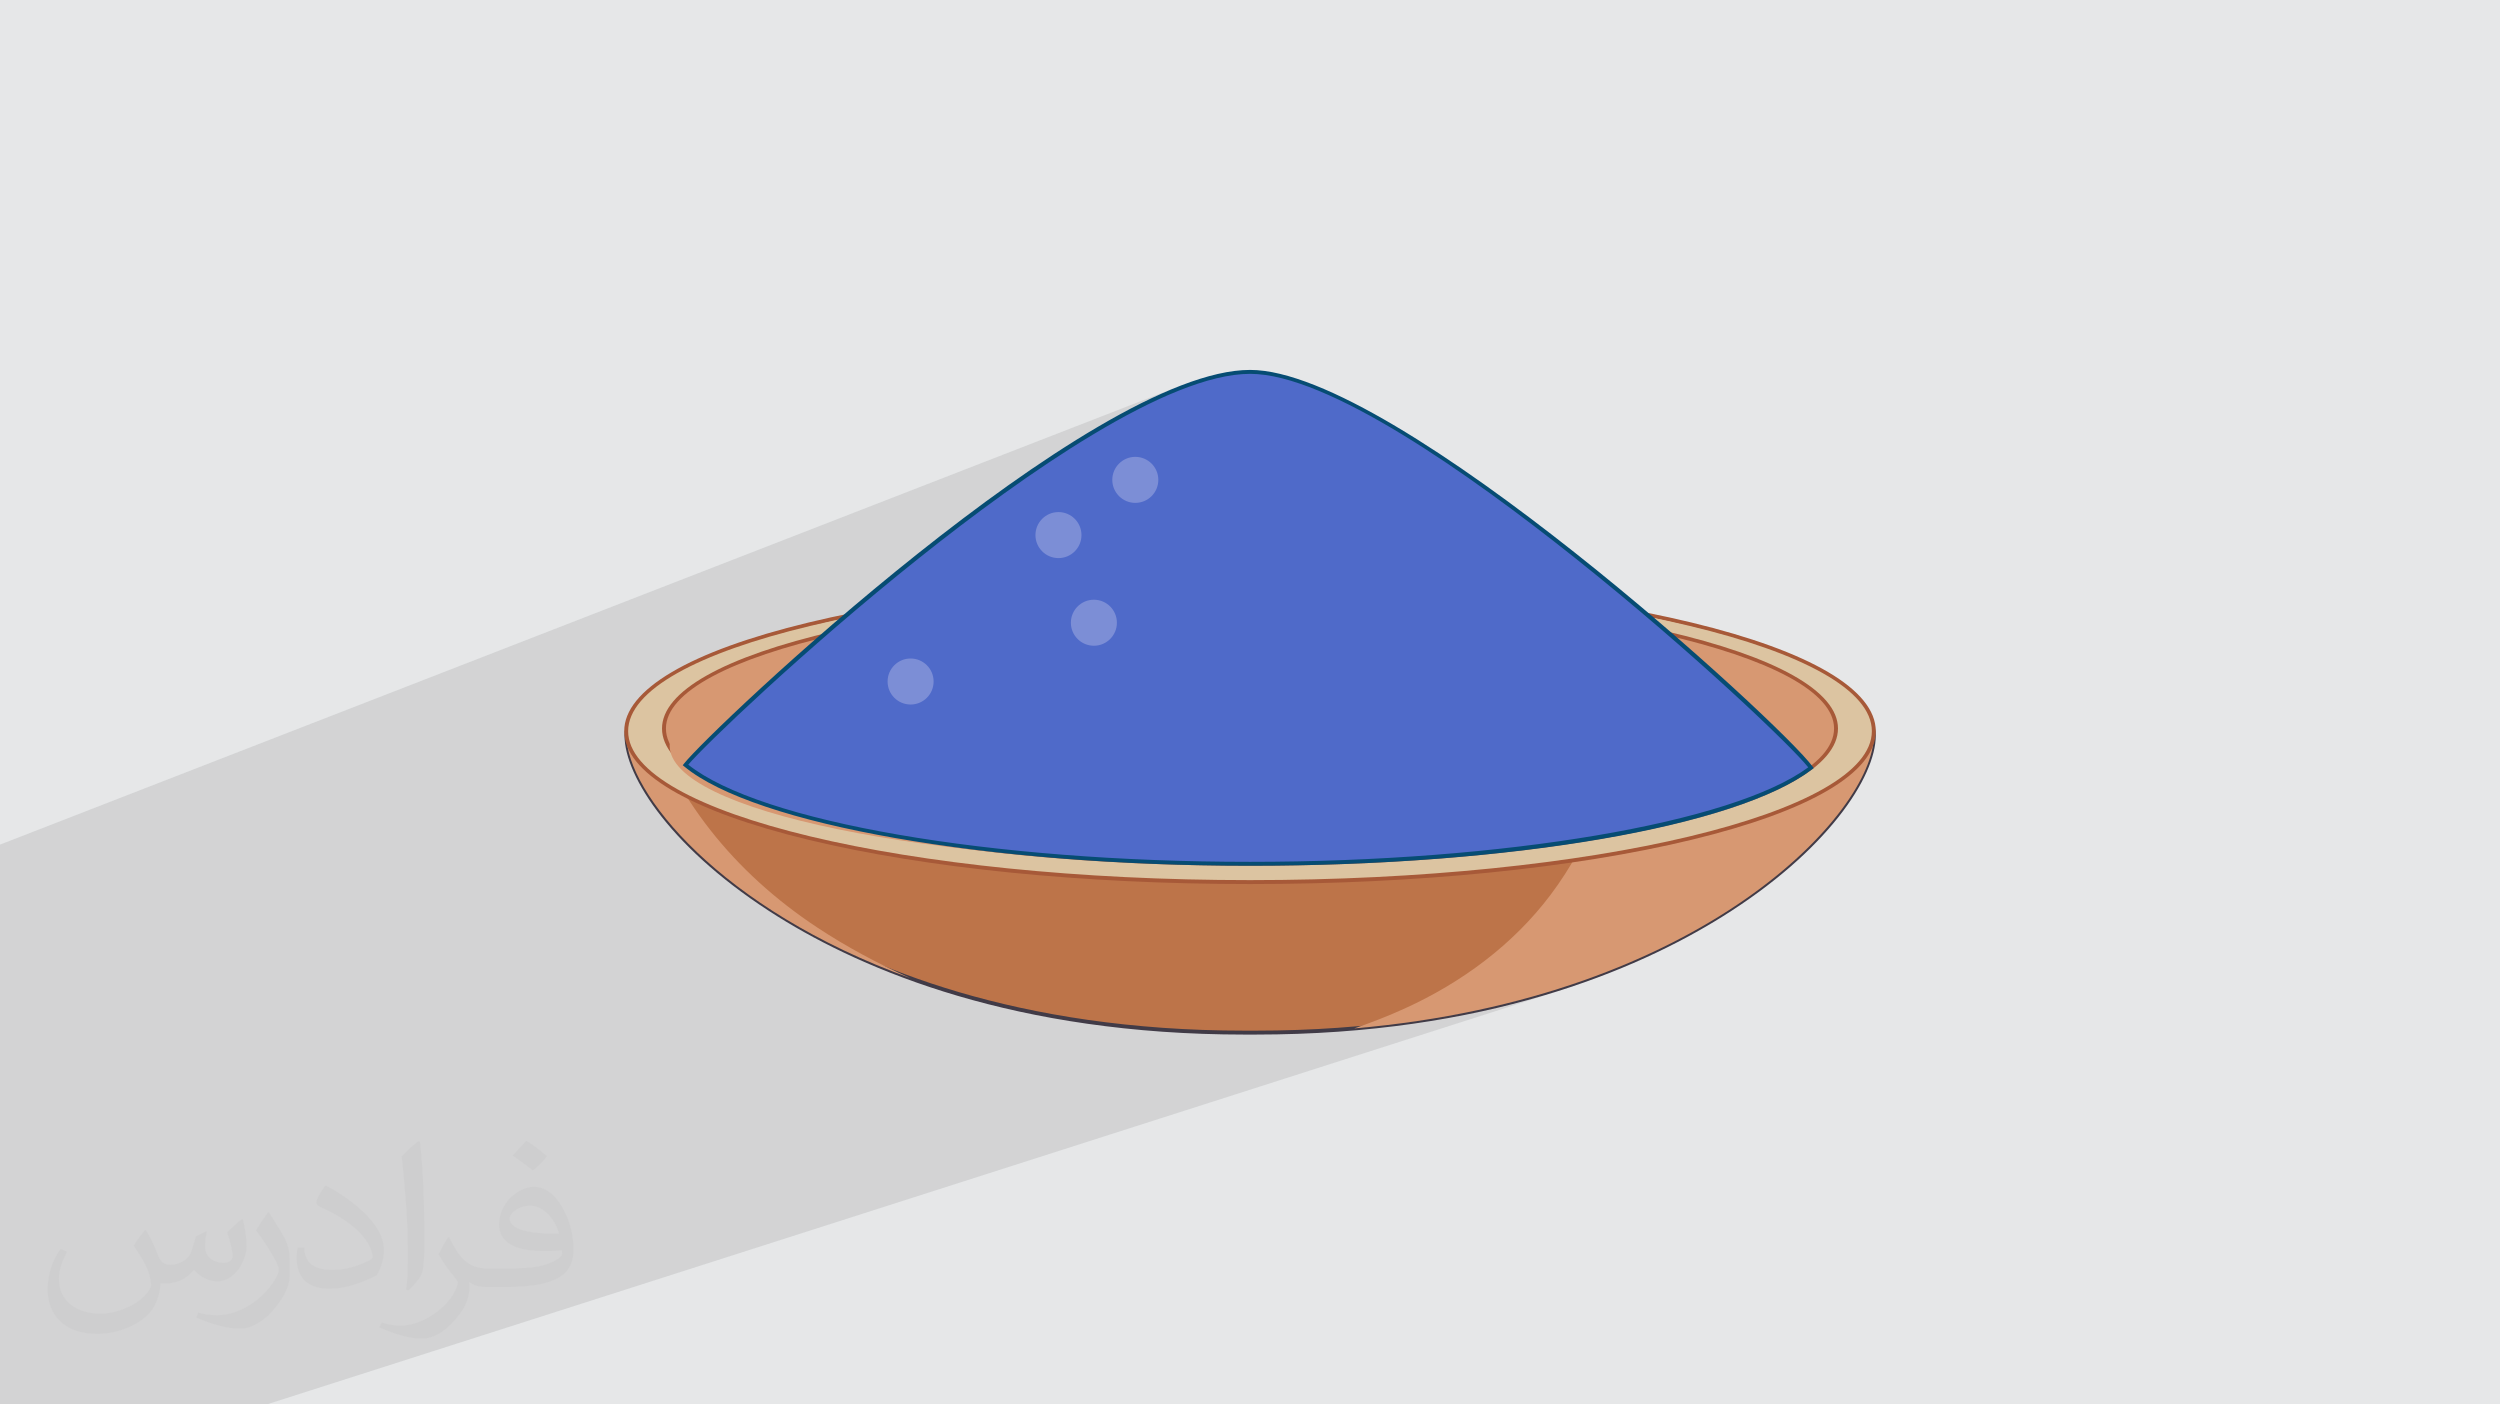
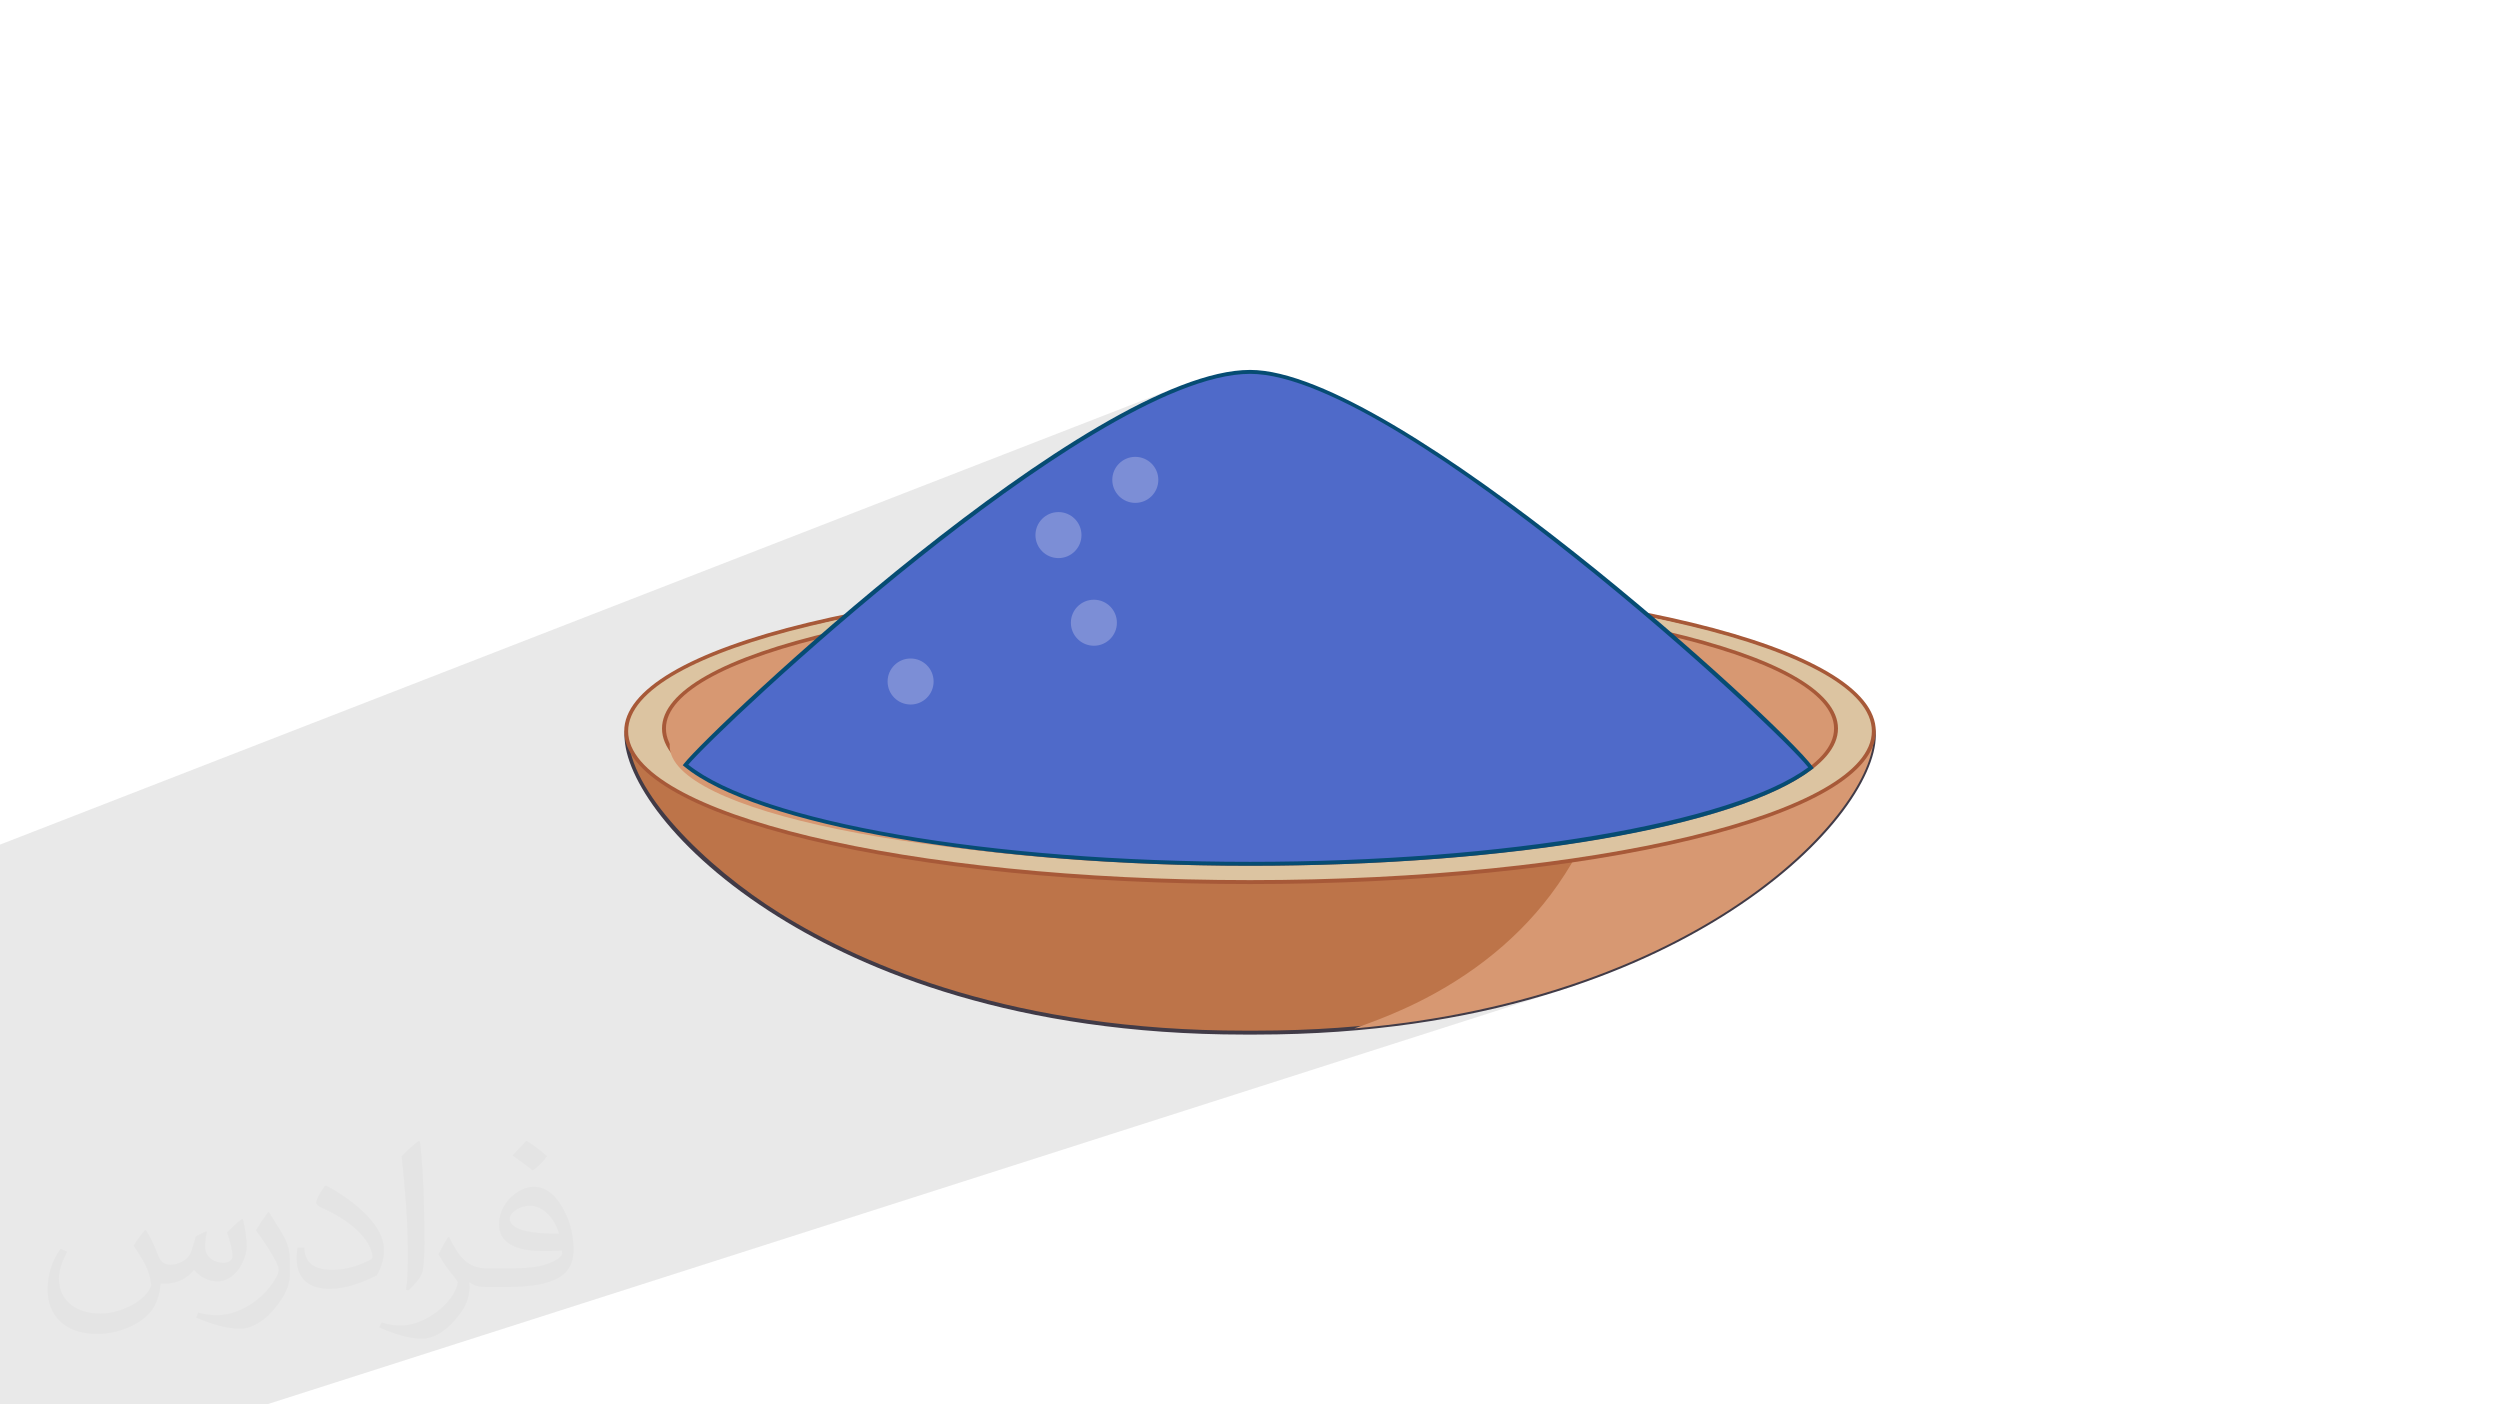
<svg xmlns="http://www.w3.org/2000/svg" xml:space="preserve" width="94.192mm" height="52.917mm" version="1.0" style="shape-rendering:geometricPrecision; text-rendering:geometricPrecision; image-rendering:optimizeQuality; fill-rule:evenodd; clip-rule:evenodd" viewBox="0 0 9404.92 5283.66">
  <defs>
    <style type="text/css">
   
    .fil10 {fill:#7C8ED6}
    .fil9 {fill:#064C73;fill-rule:nonzero}
    .fil4 {fill:#413B47;fill-rule:nonzero}
    .fil8 {fill:#4F6AC9;fill-rule:nonzero}
    .fil7 {fill:#A75938;fill-rule:nonzero}
    .fil3 {fill:#BD7449;fill-rule:nonzero}
    .fil5 {fill:#D79872;fill-rule:nonzero}
    .fil6 {fill:#DCC4A1;fill-rule:nonzero}
    .fil2 {fill:#373435;fill-opacity:0.031}
    .fil1 {fill:#2B2A29;fill-opacity:0.102}
    .fil0 {fill:#E6E7E8}
   
  </style>
  </defs>
  <g id="Layer_x0020_1">
-     <polygon class="fil0" points="-0,0 9404.92,0 9404.92,5283.66 -0,5283.66 " />
    <polygon class="fil1" points="980.04,5283.66 959.95,5283.66 442.46,5283.66 422.17,5283.66 406.06,5283.66 401.93,5283.66 385.79,5283.66 365.57,5283.66 -0,5283.66 -0,5267.83 -0,5261.22 -0,5258.33 -0,5255.49 -0,5211.73 -0,5198.92 -0,5198.87 -0,5198.34 -0,5191.69 -0,5191.68 -0,5191.67 -0,5186.37 -0,5186.16 -0,5184.65 -0,5161.99 -0,5155.29 -0,5151.17 -0,5120.18 -0,5106.17 -0,5058.13 -0,4921.68 -0,4908.65 -0,4876.73 -0,4865.68 -0,4860.98 -0,4853.69 -0,4849.82 -0,4849.65 -0,4847.94 -0,4847.48 -0,4847.17 -0,4845.99 -0,4830.52 -0,4802.3 -0,4796.69 -0,4796.32 -0,4793.53 -0,4779.34 -0,4779.32 -0,4775.56 -0,4740.83 -0,4736.21 -0,4716.92 -0,4716.74 -0,4710.48 -0,4699.94 -0,4699.33 -0,4697.38 -0,4696.87 -0,4694.63 -0,4692.91 -0,4686.68 -0,4686.43 -0,4685.71 -0,4668.29 -0,4656.58 -0,4648.49 -0,4633.65 -0,4633.13 -0,4626.63 -0,4625.76 -0,4625.64 -0,4616.44 -0,4610.74 -0,4608.59 -0,4604.84 -0,4600.48 -0,4600.2 -0,4600.08 -0,4598.95 -0,4598.5 -0,4598.22 -0,4597.28 -0,4591.57 -0,4584.93 -0,4583.58 -0,4580.99 -0,4579.1 -0,4577.43 -0,4570.56 -0,4568.14 -0,4568.05 -0,4558.45 -0,4555.78 -0,4554.31 -0,4553.59 -0,4542.92 -0,4502.36 -0,4479.61 -0,4470.59 -0,4455.55 -0,4417.9 -0,4409.93 -0,4340.08 -0,4268.89 -0,4251.32 -0,4249.29 -0,4240.19 -0,4235.08 -0,4233.71 -0,4230.92 -0,4230.27 -0,4225.8 -0,4224.86 -0,4218.88 -0,4193.03 -0,4170.38 -0,4170.25 -0,4100.97 -0,4070.6 -0,4063.63 -0,4028.77 -0,4010.45 -0,3985.62 -0,3982.13 -0,3978.35 -0,3972.68 -0,3969.76 -0,3966.89 -0,3965.66 -0,3965.58 -0,3965.39 -0,3956.17 -0,3955.88 -0,3949.75 -0,3945.03 -0,3941.16 -0,3931.79 -0,3931.78 -0,3924.6 -0,3918.89 -0,3917.33 -0,3917.21 -0,3917.11 -0,3916.51 -0,3916.29 -0,3912.97 -0,3912.11 -0,3911.14 -0,3909.27 -0,3909.15 -0,3904.9 -0,3896.88 -0,3895.58 -0,3888.25 -0,3883.51 -0,3859.2 -0,3858.12 -0,3857.75 -0,3856.44 -0,3856.09 -0,3853.86 -0,3839.8 -0,3839.17 -0,3837.82 -0,3836.05 -0,3829.86 -0,3826.11 -0,3825.46 -0,3825.2 -0,3821.97 -0,3819.38 -0,3812.26 -0,3806.23 -0,3802.14 -0,3801.51 -0,3799.78 -0,3798.94 -0,3780.6 -0,3778.6 -0,3778.02 -0,3775.81 -0,3766.52 -0,3766.14 -0,3744.15 -0,3742.03 -0,3732.74 -0,3726.31 -0,3703.96 -0,3685.51 -0,3684.23 -0,3683.24 -0,3678.99 -0,3673.82 -0,3666.22 -0,3654.52 -0,3654.14 -0,3652.06 -0,3651.93 -0,3651.92 -0,3649.33 -0,3647.05 -0,3643.24 -0,3638.38 -0,3637.83 -0,3633.18 -0,3621.99 -0,3620.7 -0,3614.8 -0,3606.47 -0,3604.08 -0,3600.69 -0,3591.38 -0,3589.1 -0,3588.43 -0,3586.85 -0,3583.2 -0,3569.72 -0,3568.4 -0,3565.75 -0,3560.43 -0,3553.15 -0,3551.32 -0,3550.03 -0,3548.85 -0,3546.01 -0,3542.75 -0,3542.5 -0,3535.44 -0,3525.32 -0,3513.13 -0,3498.27 -0,3495.51 -0,3487.02 -0,3481.55 -0,3481.11 -0,3480.85 -0,3476.51 -0,3473.25 -0,3469.86 -0,3466.22 -0,3447.65 -0,3444.91 -0,3438.51 -0,3430.52 -0,3427.1 -0,3425.55 -0,3425.27 -0,3415.62 -0,3397.66 -0,3397.36 -0,3395.81 -0,3386.43 -0,3383.73 -0,3377.7 -0,3375.94 -0,3374.63 -0,3370.43 -0,3370.08 -0,3367.01 -0,3365.07 -0,3364.96 -0,3363.93 -0,3344.01 -0,3341.48 -0,3341.31 -0,3330.12 -0,3314.27 -0,3313.78 -0,3309.52 -0,3307.29 -0,3296.44 -0,3296.23 -0,3289.02 -0,3287.72 -0,3275.67 -0,3269.39 -0,3242.88 -0,3240.31 -0,3227.89 -0,3225.4 -0,3221.38 -0,3191.68 -0,3184.59 -0,3177.39 4443.7,1449.93 4369.66,1480.79 4298.66,1514.4 4444.56,1457.71 4515.16,1432.73 4515.17,1432.73 4582.04,1414.3 4644.8,1402.9 4703.01,1398.98 4757.4,1402.87 4816.68,1414.2 4840.64,1421.08 4841.47,1420.76 4859.98,1426.63 4880.43,1432.5 4893.03,1437.11 4893.05,1437.12 4901.85,1439.91 4923.54,1448.28 4948.25,1457.32 4958.91,1461.93 4965.58,1464.5 4990.3,1475.49 4990.32,1475.5 5019.71,1488.19 5028.11,1492.28 5032.35,1494.17 5059.11,1507.41 5059.56,1507.63 5094.41,1524.62 5094.42,1524.62 5100.11,1527.68 5100.12,1527.69 5101.84,1528.53 5129.42,1543.38 5171.93,1566.16 5240.5,1605.76 5247.6,1609.85 5247.72,1609.92 5251.86,1612.32 5295.67,1639.24 5323.23,1656.08 5326.44,1658.14 5333.77,1662.64 5372.75,1687.85 5400.25,1705.52 5406.56,1709.74 5417.26,1716.66 5452.6,1740.55 5478.34,1757.79 5488.13,1764.59 5501.9,1773.9 5534.02,1796.47 5557.16,1812.54 5569.45,1821.35 5587.29,1833.89 5587.3,1833.89 5616.28,1854.94 5636.39,1869.37 5651,1880.16 5651.9,1880.83 5673.02,1896.16 5673.02,1896.17 5698.39,1915.15 5698.72,1915.39 5715.7,1927.93 5733.11,1941.13 5758.66,1960.25 5780.4,1976.96 5794.77,1987.84 5816.43,2004.65 5843.79,2025.67 5843.8,2025.68 5861.45,2039.57 5861.81,2039.85 5873.25,2048.73 5895.47,2066.35 5928.03,2091.97 5928.03,2091.98 5941.84,2103.11 5942.82,2103.88 5950.83,2110.23 5976.66,2131.11 6010.92,2158.68 6021.01,2166.97 6027.18,2171.95 6053.79,2193.89 6092.08,2225.32 6099.45,2231.48 6101.95,2233.55 6129.88,2256.95 6171.07,2291.42 6174.27,2294.15 6174.85,2294.64 6195.97,2312.62 6280.39,2330.31 6361.9,2349.11 6439.6,2368.82 6513.36,2389.43 6583.03,2410.88 6648.46,2433.14 6709.5,2456.17 6766.01,2479.96 6817.84,2504.43 6864.84,2529.58 6906.85,2555.36 6943.75,2581.75 6975.37,2608.69 7001.58,2636.16 7022.22,2664.12 7037.15,2692.53 7046.2,2721.37 7049.26,2750.59 7048.6,2756.92 7049.26,2767.39 7047.39,2795.41 7041.77,2825.68 7032.39,2858.02 7019.25,2892.24 7002.35,2928.16 6981.66,2965.59 6957.2,3004.35 6928.93,3044.26 6896.88,3085.14 6861.01,3126.8 6821.33,3169.04 6777.84,3211.71 6730.51,3254.6 6679.36,3297.54 6624.35,3340.34 6565.51,3382.82 6502.81,3424.8 6436.24,3466.07 6365.79,3506.48 6291.48,3545.84 6213.27,3583.95 6131.19,3620.65 6045.19,3655.74 5955.29,3689.03 5861.48,3720.35 5851.67,3723.49 5855.15,3722.46 5661.7,3784.42 5690.92,3777.22 5747.74,3762.14 5802.95,3746.43 5856.58,3730.12 1002.64,5283.66 980.29,5283.66 " />
    <path class="fil2" d="M548.54 4627.69c17.95,27.21 29.6,53.36 40.96,82.43 8.45,16.91 12.93,48.09 52.57,48.09 11.61,0 28.28,-3.42 43.06,-11.61 16.63,-8.73 29.32,-21.94 35.94,-42l15.85 -53.36 38.57 -19.02 2.64 2.64c-5.27,20.09 -6.59,39.36 -6.59,54.43 0,44.63 38.57,61.56 69.22,61.56 17.95,0 34.09,-8.73 34.09,-25.11 0,-21.13 -8.98,-57.06 -20.62,-89.29 17.95,-17.95 35.94,-35.94 56.53,-50.47l3.17 1.6c8.98,38.04 14,75.56 14,100.66 0,24.57 -10.83,51.79 -19.81,69.49 -18.49,34.87 -51.25,62.62 -90.87,62.62 -30.1,0 -63.65,-15.07 -86.66,-43.06l-1.32 0c-21.66,26.96 -55.22,51.25 -108.86,51.25l-16.63 0c-2.64,35.41 -10.29,60.49 -21.94,82.95 -31.95,62.34 -126.81,106.47 -216.1,106.47 -124.17,0 -186.51,-71.59 -186.51,-166.96 0,-58.91 19.27,-113.6 48.88,-152.42l24.29 10.04c-18.49,35.41 -30.91,68.68 -30.91,101.45 0,89.29 72.66,131.83 156.4,131.83 77.68,0 173.83,-49.41 191.28,-106.72 -6.59,-62.62 -30.1,-91.93 -66.04,-148.99 10.83,-19.02 24.83,-38.04 42.28,-58.38l3.17 0 0 0 0 0 -0.02 -0.09zm1432.13 -336.04c26.15,16.39 51.79,35.66 76.87,57.85 -14,19.81 -31.45,37.79 -53.11,53.64 -25.11,-20.34 -50.19,-37.79 -75.84,-56.27 17.42,-19.55 34.62,-38.29 52.04,-55.22l0 0 0 0 0 0 0 0 0 0 0.03 0zm13.47 244.11c-42.28,0 -76.87,27.75 -76.87,48.34 0,44.13 84.53,57.85 185.72,57.31 -12.68,-51.79 -57.06,-105.68 -108.86,-105.68l0.01 0.03zm-94.86 236.19c54.96,0 103.04,-1.6 139.74,-10.83 40.96,-10.29 75.56,-30.91 75.56,-45.17 0,-3.7 0,-8.19 -1.32,-11.89 -22.98,2.11 -49.41,2.11 -72.38,2.11 -74.49,0 -131.55,-16.91 -154.02,-58.66 -5.55,-11.61 -9.51,-24.57 -9.51,-39.36 0,-40.43 17.42,-79.79 48.09,-107 25.61,-22.45 53.89,-36.44 82.67,-36.44 52.04,0 93.51,41.75 122.57,107.54 15.85,35.94 26.68,77.4 26.68,129.72 0,34.87 -9.51,64.19 -31.17,85.85 -40.43,39.11 -114.92,53.89 -229.04,53.89l-51.79 0 0 0 -13.47 0c-28.28,0 -48.62,-5.02 -64.72,-17.42l-2.64 0c0.79,6.59 1.32,12.93 1.32,19.02 0,25.61 -8.45,58.38 -25.61,84.53 -50.72,75.3 -105.68,108.04 -153.24,108.04 -48.09,0 -107,-18.49 -160.11,-42.54l9.51 -18.49c17.17,7.13 40.96,11.89 73.7,11.89 85.85,0 198.66,-82.43 212.66,-163 -3.17,-6.59 -8.98,-15.32 -17.17,-24.57 -25.11,-29.85 -40.96,-54.68 -55.75,-80.83 12.68,-25.11 24.29,-45.17 35.13,-63.4l4.49 -0.53c36.72,74.77 69.99,117.55 144.23,117.55l11.61 0 0 0 53.89 0 0 0 0 0 0 0 0 0 0 0 0.09 0.01zm-371.98 79c6.34,-34.34 6.87,-72.91 6.87,-108.86l0 -53.36c0,-99.6 -12.68,-244.36 -22.98,-338.68 17.95,-19.27 43.06,-42 62.87,-57.31l5.81 1.6c13.47,118.62 16.63,256 16.63,383.06 0,33.3 -1.32,65.79 -4.49,89.55 -1.85,30.1 -19.27,52.83 -56.53,87.7l-8.19 -3.7zm-382.8 -157.19c1.85,46.77 24.83,83.49 105.15,83.49 49.93,0 92.19,-12.93 138.96,-35.13 8.45,-3.7 12.93,-8.73 12.93,-12.93 0,-29.32 -22.45,-68.15 -60.23,-103.55 -36.72,-33.3 -85.34,-62.62 -130.76,-82.18 -15.6,-6.59 -20.62,-13.47 -20.62,-20.09 0,-13.47 17.95,-41.75 32.77,-62.09l5.02 -0.53c52.04,27.21 110.17,67.64 153.24,112.53 39.11,41.47 63.4,83.49 63.4,129.19 0,33.81 -10.29,65.51 -26.96,95.11 -57.06,28.79 -117.83,50.72 -178.06,50.72 -73.17,0 -123.1,-34.34 -123.1,-114.92 0,-8.73 0,-22.19 3.17,-39.64l25.11 0 0 0 0 0 0 0 0 0 0 0 -0.02 0zm-132.37 -132.9l45.45 73.45c16.63,27.21 32.23,56.81 32.23,103.55l0 59.7c0,48.34 -30.91,100.13 -80.83,151.38 -39.11,34.62 -73.7,49.41 -105.68,49.41 -47.55,0 -101.98,-14.79 -164.85,-41.75l7.13 -18.49c19.81,5.27 42.79,9.77 71.06,9.77 90.36,-0.53 182.8,-66.57 225.08,-147.15 5.02,-9.26 6.87,-17.95 6.87,-24.04 0,-9.26 -5.02,-19.55 -8.98,-28.79 -22.98,-43.31 -48.62,-82.95 -76.87,-119.68 14.79,-23.25 29.6,-45.7 45.7,-67.9l3.7 0.53 0 0 0 0 0 0 0 0 0 0 -0.02 0.01z" />
    <path class="fil3" d="M4896.91 2494.22l-461.17 -0.04c-1170.34,-1.35 -2078.95,-18.52 -2078.95,273.22 0,311.98 758.2,1117.28 2325.86,1117.28l40.76 0c1567.63,0 2325.85,-805.3 2325.85,-1117.28 0,-297.82 -946.82,-273.71 -2152.34,-273.18z" />
    <path class="fil4" d="M3995.92 2500.95c-810.15,0 -1430.52,14.34 -1591.71,175.23 -26.95,26.9 -40.04,56.72 -40.04,91.2 0,205.53 287.53,492.29 571.57,669.39 322.37,200.95 887.14,440.52 1746.9,440.52l40.76 0c859.74,0 1424.5,-239.58 1746.88,-440.52 284.04,-177.09 571.59,-463.86 571.59,-669.39 0,-34.48 -13.1,-64.3 -40.05,-91.2 -178.31,-177.98 -918.63,-176.61 -1856.12,-174.93 -81.5,0.16 -164.52,0.31 -248.79,0.34l-636.43 -0.33c-90.07,-0.16 -178.47,-0.32 -264.56,-0.32zm727.48 1391.11l-40.76 0c-863.24,0 -1430.69,-240.79 -1754.7,-442.77 -397.5,-247.8 -578.53,-527.18 -578.53,-681.91 0,-38.06 14.92,-72.27 44.37,-101.66 182.64,-182.31 925.69,-180.95 1866.73,-179.23l636.4 0.33c84.26,-0.03 167.27,-0.17 248.76,-0.34 940.83,-1.78 1683.94,-3.08 1866.59,179.24 29.45,29.39 44.37,63.59 44.37,101.66 0,154.73 -181.05,434.1 -578.55,681.91 -324.02,201.98 -891.44,442.77 -1754.68,442.77z" />
-     <path class="fil5" d="M3073.29 3488.43c-309.46,-204.8 -541.83,-489.56 -650.12,-838.03 -43.34,32.07 -66.39,70.61 -66.39,116.99 0,212.22 351.01,652.67 1068.87,912.67 -122.39,-54.52 -240.62,-117.66 -352.37,-191.63z" />
+     <path class="fil5" d="M3073.29 3488.43z" />
    <path class="fil5" d="M6106.97 2501.88c2.53,53.35 1.36,106.85 -3.85,160.1 -24.71,251.68 -117.21,501.31 -269.67,703.97 -141.96,188.7 -335.6,331.07 -549.82,428.37 -61.68,28.03 -124.88,52.61 -189.02,74.54 1316.2,-113.75 1954.65,-815.22 1954.65,-1101.47 0,-186.21 -370.18,-246.55 -942.28,-265.51z" />
    <path class="fil6" d="M7049.26 2750.59c0,313.6 -1050.7,567.79 -2346.8,567.79 -1296.09,0 -2346.79,-254.2 -2346.79,-567.79 0,-313.58 1050.7,-567.77 2346.79,-567.77 1296.1,0 2346.8,254.2 2346.8,567.77z" />
    <path class="fil7" d="M4702.46 2190.2c-1289.96,0 -2339.41,251.4 -2339.41,560.39 0,308.99 1049.45,560.39 2339.41,560.39 1289.96,0 2339.41,-251.4 2339.41,-560.39 0,-308.99 -1049.45,-560.39 -2339.41,-560.39zm0 1135.55c-627.41,0 -1217.36,-59.13 -1661.17,-166.5 -446.89,-108.13 -693.01,-253.26 -693.01,-408.66 0,-155.4 246.12,-300.54 693.01,-408.66 443.81,-107.37 1033.75,-166.5 1661.17,-166.5 627.42,0 1217.36,59.13 1661.17,166.5 446.88,108.13 693,253.26 693,408.66 0,155.4 -246.12,300.54 -693,408.66 -443.79,107.37 -1033.74,166.5 -1661.17,166.5z" />
    <path class="fil6" d="M6959.23 2728.82c0,301.54 -1010.39,546 -2256.77,546 -1246.37,0 -2256.78,-244.46 -2256.78,-546 0,-301.54 1010.41,-546 2256.78,-546 1246.38,0 2256.77,244.46 2256.77,546z" />
    <path class="fil5" d="M6907.07 2740.67c0,281.06 -987.06,508.91 -2204.61,508.91 -1217.59,0 -2204.61,-227.85 -2204.61,-508.91 0,-281.07 987.03,-508.91 2204.61,-508.91 1217.56,0 2204.61,227.84 2204.61,508.91z" />
    <path class="fil7" d="M4702.46 2239.14c-1211.56,0 -2197.23,224.98 -2197.23,501.52 0,276.56 985.68,501.54 2197.23,501.54 1211.56,0 2197.22,-224.98 2197.22,-501.54 0,-276.54 -985.67,-501.52 -2197.22,-501.52zm0 1017.83c-589.42,0 -1143.63,-53.01 -1560.56,-149.24 -420.09,-96.97 -651.44,-227.34 -651.44,-367.06 0,-139.72 231.35,-270.08 651.44,-367.05 416.91,-96.24 971.14,-149.23 1560.56,-149.23 589.43,0 1143.63,52.99 1560.56,149.23 420.08,96.97 651.43,227.34 651.43,367.05 0,139.73 -231.35,270.09 -651.43,367.06 -416.93,96.23 -971.15,149.24 -1560.56,149.24z" />
    <path class="fil5" d="M6837.35 2805.23c0,245.43 -966.66,444.35 -2159.06,444.35 -1192.41,0 -2159.07,-198.92 -2159.07,-444.35 0,-245.4 966.66,-444.34 2159.07,-444.34 1192.4,0 2159.06,198.94 2159.06,444.34z" />
    <path class="fil8" d="M4703.01 1398.98c-595.37,0 -2032.58,1361.49 -2124.23,1478.71 259.2,214.52 1111.78,371.89 2123.68,371.89 995.41,0 1836.59,-152.3 2110.48,-361.45 -99.08,-137.54 -1557.4,-1489.15 -2109.94,-1489.15z" />
    <path class="fil9" d="M2589.19 2876.63c270.02,215.49 1135.98,365.57 2113.27,365.57 955.75,0 1816.4,-145.94 2100.1,-355.51 -62.8,-78.9 -437.23,-437.13 -879.13,-788.94 -396.18,-315.42 -929.52,-691.39 -1220.42,-691.39 -311.13,0 -849.52,377.28 -1246.4,693.79 -433.99,346.09 -805.65,703.95 -867.42,776.48zm2113.27 380.33c-987.39,0 -1862.62,-153.63 -2128.4,-373.58l-5.52 -4.59 4.41 -5.66c101.44,-129.73 1531.17,-1481.54 2130.06,-1481.54 547.95,0 2001.87,1333.9 2115.93,1492.23l4.19 5.82 -5.7 4.35c-284.32,217.1 -1134.25,362.97 -2114.97,362.97z" />
    <circle class="fil10" cx="4270.99" cy="1805.23" r="86.57" />
    <circle class="fil10" cx="3981.93" cy="2012.98" r="86.57" />
    <circle class="fil10" cx="4115.17" cy="2342.69" r="86.57" />
    <circle class="fil10" cx="3425.65" cy="2563.83" r="86.57" />
  </g>
</svg>